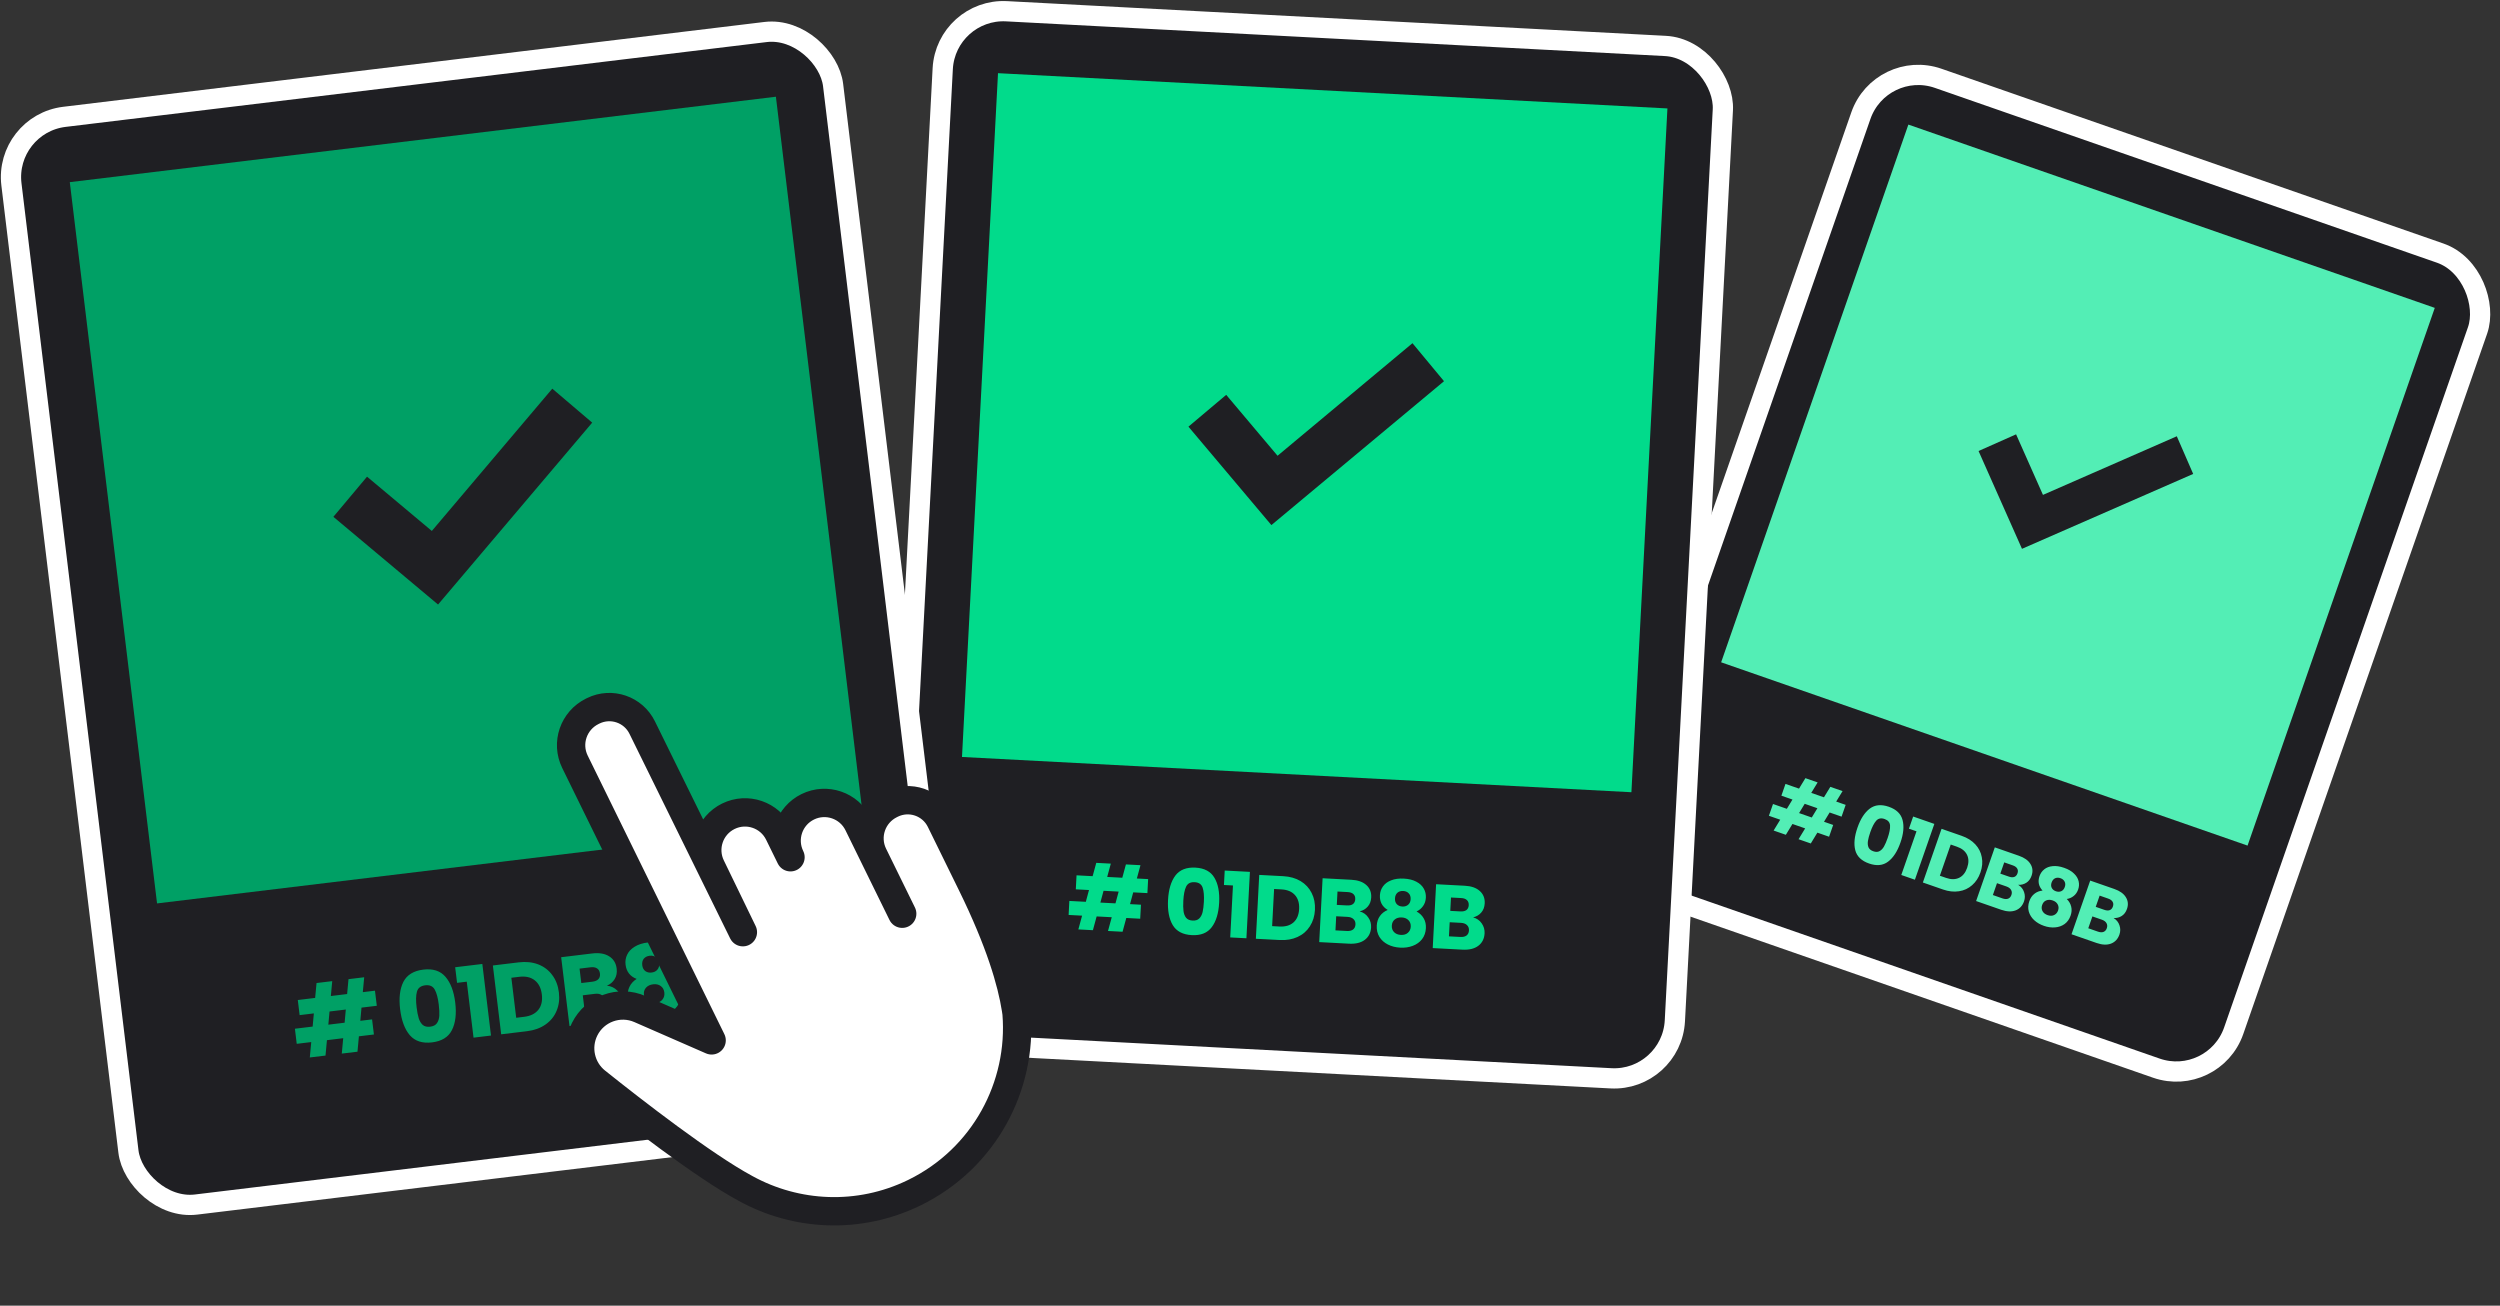
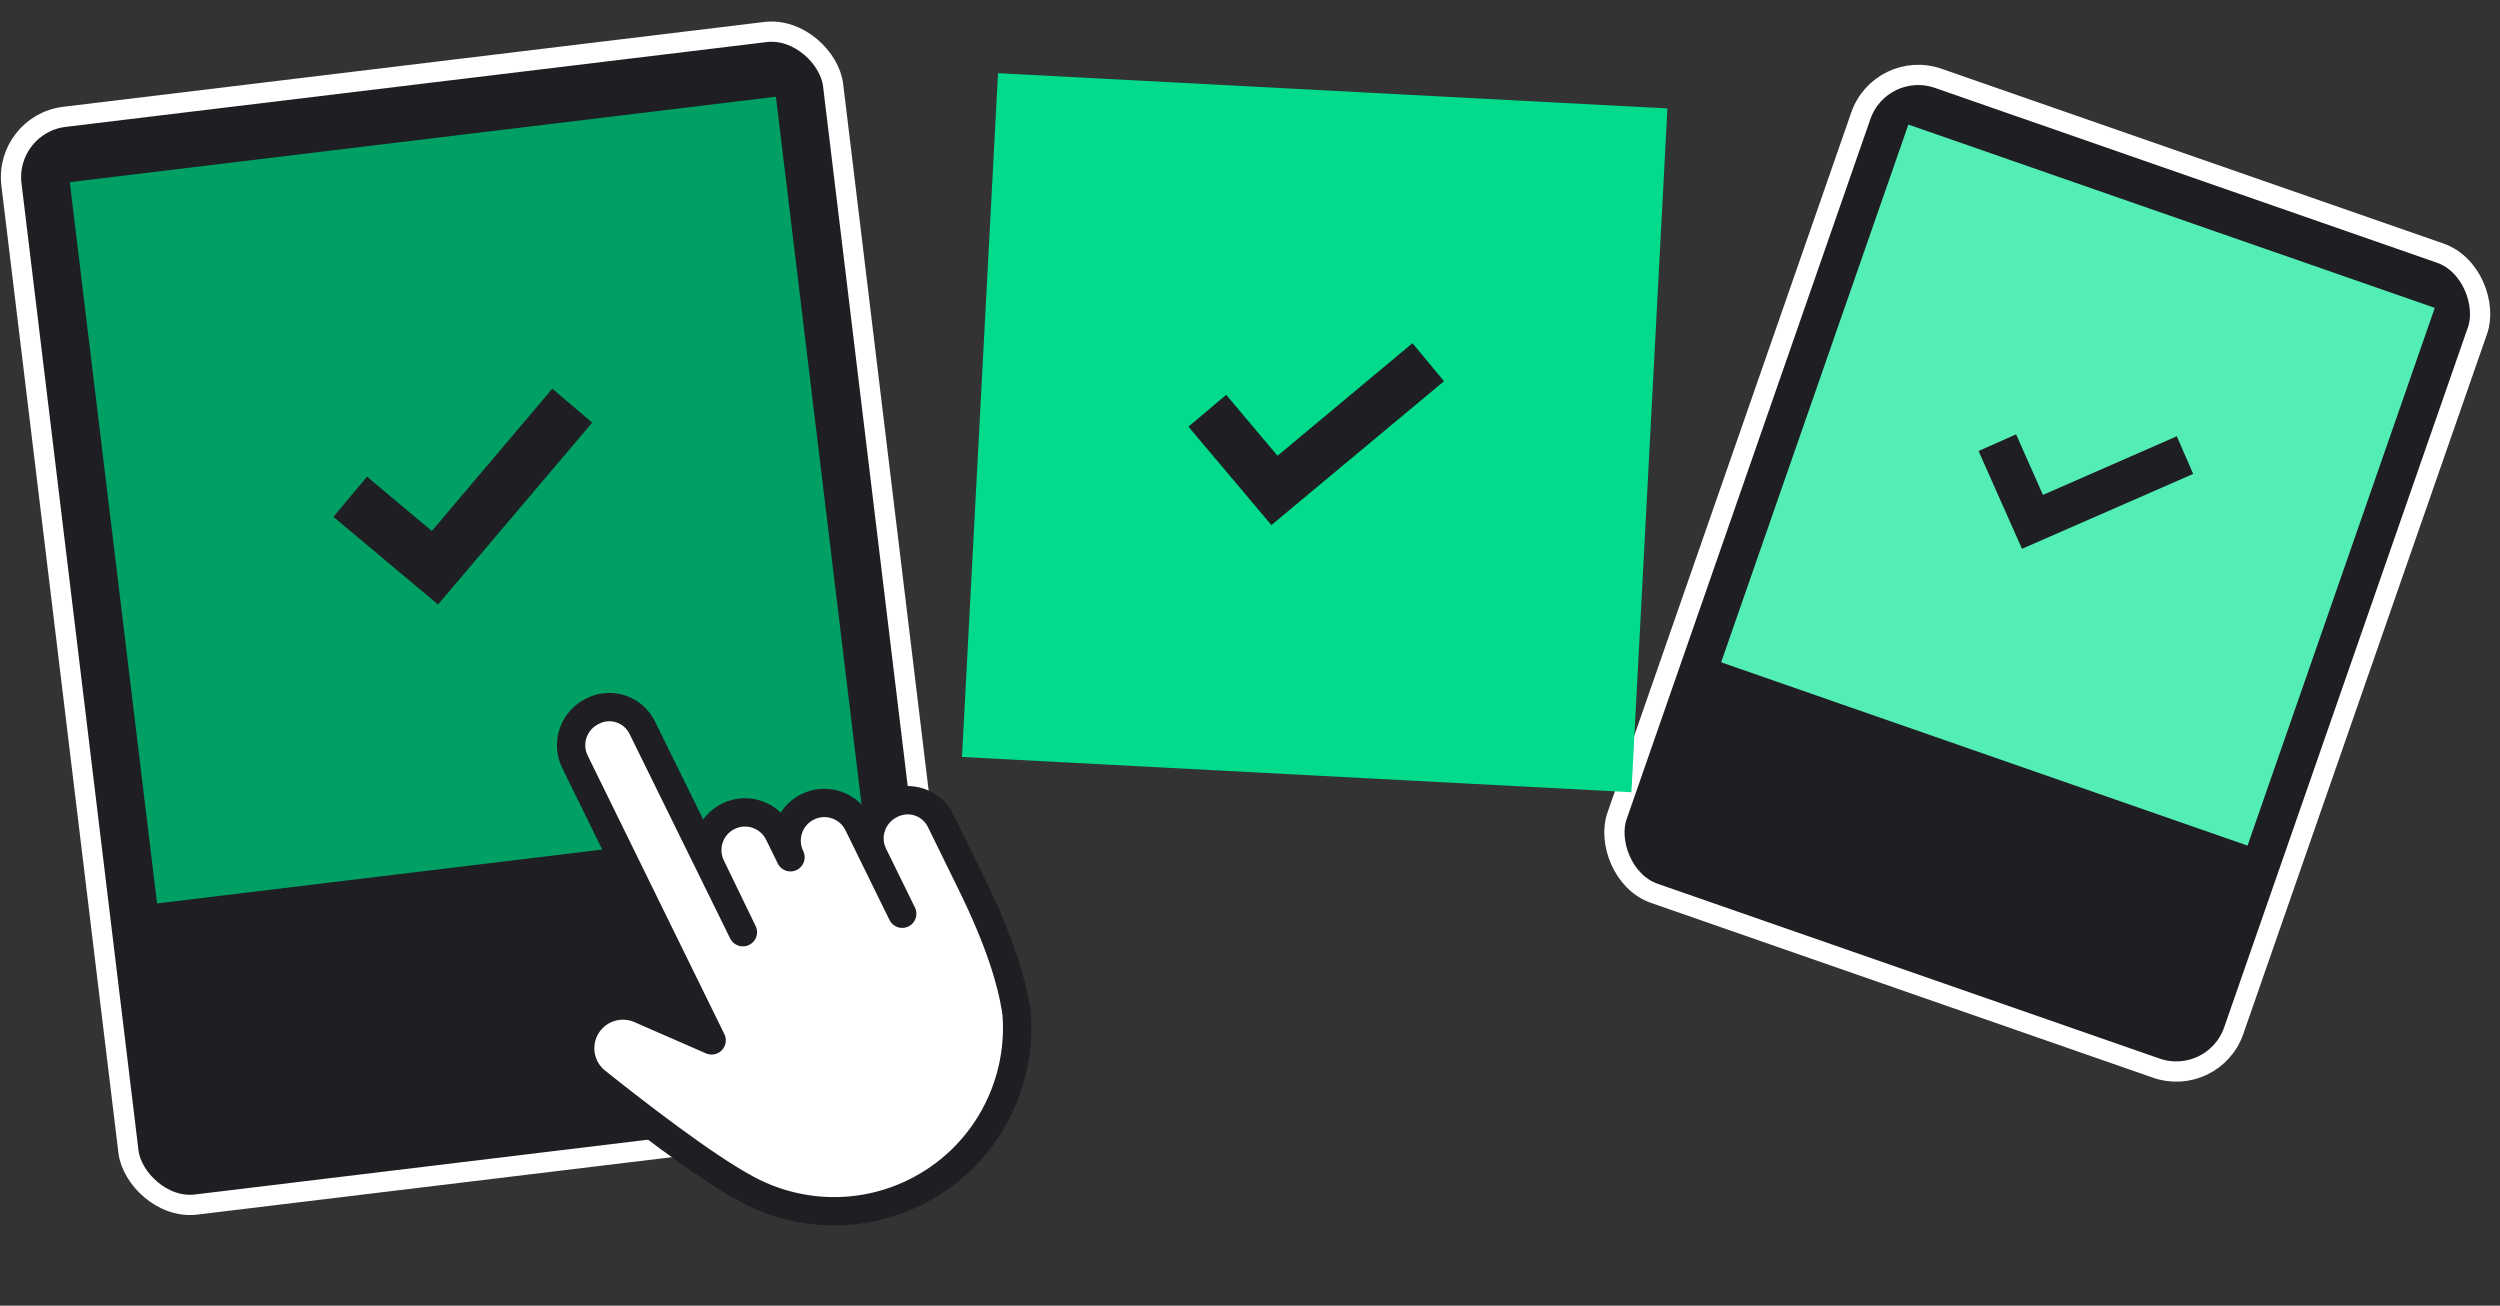
<svg xmlns="http://www.w3.org/2000/svg" width="247" height="129" viewBox="0 0 247 129" fill="none">
  <rect x="0" y="0" width="247" height="129" fill="#333333" stroke="none" />
  <rect x="185.826" y="5.764" width="64.517" height="85.269" rx="6" transform="rotate(19.198 185.826 5.764)" fill="#1F1F23" stroke="white" stroke-width="2" />
  <rect x="188.547" y="12.309" width="55.072" height="56.255" transform="rotate(19.198 188.547 12.309)" fill="#53EEB5" />
  <path d="M215.068 43.103L201.845 48.895L199.189 42.912L195.481 44.559L199.772 54.224L216.686 46.824L215.068 43.103Z" fill="#1F1F23" />
-   <path d="M180.768 80.273L180.212 81.19L181.118 81.505L180.713 82.669L179.557 82.266L178.906 83.335L177.697 82.915L178.349 81.845L177.094 81.409L176.443 82.478L175.234 82.057L175.886 80.988L174.767 80.599L175.173 79.435L176.54 79.911L177.096 78.995L176.001 78.614L176.406 77.45L177.743 77.916L178.374 76.882L179.583 77.303L178.952 78.337L180.206 78.773L180.837 77.739L182.046 78.16L181.415 79.194L182.352 79.52L181.947 80.684L180.768 80.273ZM179.559 79.853L178.305 79.416L177.749 80.332L179.003 80.769L179.559 79.853ZM183.52 81.766C183.822 80.899 184.226 80.275 184.732 79.892C185.243 79.51 185.871 79.45 186.616 79.709C187.362 79.969 187.814 80.406 187.973 81.02C188.137 81.636 188.068 82.378 187.766 83.244C187.461 84.12 187.053 84.749 186.542 85.13C186.036 85.513 185.41 85.575 184.665 85.315C183.919 85.056 183.464 84.618 183.301 84.002C183.142 83.387 183.215 82.642 183.52 81.766ZM186.497 82.802C186.674 82.293 186.754 81.884 186.738 81.573C186.724 81.257 186.543 81.039 186.196 80.918C185.848 80.797 185.571 80.856 185.363 81.094C185.158 81.328 184.966 81.699 184.789 82.207C184.67 82.55 184.591 82.841 184.553 83.082C184.516 83.318 184.533 83.527 184.605 83.71C184.683 83.89 184.844 84.022 185.085 84.106C185.327 84.191 185.532 84.186 185.7 84.092C185.875 83.995 186.022 83.842 186.139 83.635C186.258 83.422 186.378 83.144 186.497 82.802ZM188.602 81.874L189.02 80.673L191.113 81.402L189.192 86.917L187.847 86.449L189.35 82.135L188.602 81.874ZM193.812 82.579C194.371 82.773 194.821 83.054 195.161 83.422C195.502 83.789 195.716 84.213 195.802 84.695C195.895 85.174 195.851 85.675 195.668 86.199C195.488 86.718 195.212 87.138 194.84 87.46C194.473 87.784 194.039 87.984 193.539 88.058C193.044 88.134 192.519 88.075 191.965 87.882L189.978 87.191L191.825 81.887L193.812 82.579ZM192.271 86.735C192.76 86.906 193.186 86.904 193.551 86.732C193.916 86.56 194.184 86.23 194.354 85.741C194.524 85.252 194.52 84.825 194.343 84.458C194.166 84.091 193.833 83.823 193.344 83.653L192.732 83.44L191.659 86.522L192.271 86.735ZM199.398 87.421C199.683 87.594 199.876 87.833 199.978 88.14C200.082 88.442 200.081 88.746 199.974 89.053C199.819 89.496 199.541 89.795 199.137 89.948C198.74 90.098 198.265 90.076 197.711 89.883L195.24 89.023L197.087 83.719L199.475 84.551C200.013 84.738 200.391 85.008 200.607 85.36C200.829 85.714 200.866 86.102 200.718 86.525C200.61 86.838 200.436 87.068 200.198 87.217C199.965 87.367 199.698 87.435 199.398 87.421ZM197.632 86.315L198.478 86.609C198.69 86.683 198.867 86.694 199.009 86.642C199.158 86.587 199.264 86.468 199.327 86.287C199.391 86.106 199.381 85.947 199.298 85.811C199.221 85.677 199.076 85.573 198.865 85.499L198.019 85.204L197.632 86.315ZM197.847 88.762C198.064 88.837 198.247 88.847 198.396 88.792C198.552 88.733 198.662 88.611 198.727 88.424C198.792 88.238 198.78 88.07 198.691 87.92C198.607 87.772 198.457 87.661 198.24 87.585L197.303 87.259L196.895 88.43L197.847 88.762ZM201.803 87.987C201.418 87.571 201.319 87.093 201.506 86.554C201.601 86.282 201.757 86.06 201.976 85.887C202.195 85.71 202.472 85.606 202.804 85.575C203.139 85.538 203.515 85.593 203.933 85.739C204.351 85.884 204.678 86.074 204.912 86.308C205.154 86.539 205.306 86.793 205.368 87.069C205.432 87.339 205.416 87.611 205.322 87.882C205.227 88.154 205.079 88.368 204.878 88.524C204.682 88.682 204.455 88.781 204.198 88.821C204.425 89.047 204.571 89.301 204.636 89.584C204.703 89.861 204.683 90.154 204.576 90.461C204.452 90.819 204.253 91.097 203.981 91.295C203.71 91.489 203.395 91.6 203.035 91.627C202.681 91.656 202.314 91.605 201.937 91.473C201.559 91.342 201.237 91.153 200.973 90.909C200.713 90.666 200.537 90.384 200.445 90.064C200.355 89.739 200.372 89.398 200.496 89.04C200.605 88.728 200.772 88.484 200.997 88.308C201.224 88.127 201.493 88.02 201.803 87.987ZM203.999 87.642C204.071 87.436 204.066 87.256 203.983 87.103C203.908 86.947 203.772 86.835 203.575 86.766C203.379 86.698 203.2 86.701 203.039 86.774C202.883 86.85 202.769 86.991 202.697 87.197C202.628 87.394 202.635 87.571 202.715 87.729C202.797 87.882 202.934 87.992 203.126 88.058C203.317 88.125 203.493 88.121 203.655 88.048C203.816 87.974 203.931 87.839 203.999 87.642ZM202.81 88.965C202.573 88.882 202.359 88.881 202.167 88.961C201.977 89.036 201.843 89.187 201.764 89.414C201.69 89.626 201.7 89.824 201.794 90.009C201.893 90.196 202.063 90.331 202.305 90.415C202.547 90.5 202.759 90.497 202.943 90.409C203.131 90.322 203.262 90.173 203.336 89.961C203.413 89.74 203.401 89.538 203.301 89.356C203.205 89.176 203.042 89.046 202.81 88.965ZM208.824 90.703C209.109 90.876 209.302 91.115 209.404 91.422C209.508 91.724 209.507 92.028 209.4 92.335C209.245 92.778 208.966 93.077 208.563 93.23C208.166 93.38 207.691 93.358 207.137 93.165L204.666 92.305L206.513 87.001L208.9 87.833C209.439 88.02 209.817 88.29 210.033 88.642C210.255 88.996 210.292 89.384 210.144 89.807C210.036 90.12 209.862 90.35 209.624 90.499C209.391 90.649 209.124 90.717 208.824 90.703ZM207.058 89.597L207.904 89.891C208.116 89.965 208.293 89.976 208.435 89.924C208.584 89.868 208.69 89.75 208.753 89.569C208.817 89.388 208.807 89.229 208.724 89.093C208.647 88.959 208.502 88.855 208.291 88.781L207.445 88.486L207.058 89.597ZM207.273 92.044C207.49 92.119 207.673 92.129 207.822 92.074C207.978 92.015 208.088 91.893 208.153 91.706C208.218 91.52 208.206 91.352 208.117 91.202C208.033 91.055 207.882 90.943 207.666 90.867L206.729 90.541L206.321 91.712L207.273 92.044Z" fill="#53EEB5" />
-   <rect x="93.458" y="0.796" width="77.183" height="102.139" rx="6" transform="rotate(3.015 93.458 0.796)" fill="#1F1F23" stroke="white" stroke-width="2" />
  <rect x="98.603" y="7.23" width="66.23" height="67.652" transform="rotate(3.015 98.603 7.23)" fill="#01DB8B" />
  <path d="M139.552 33.907L126.222 45.029L121.149 39.01L117.418 42.154L125.613 51.878L142.668 37.663L139.552 33.907Z" fill="#1F1F23" />
-   <path d="M111.961 88.165L111.647 89.329L112.726 89.386L112.653 90.77L111.278 90.697L110.909 92.057L109.471 91.981L109.84 90.622L108.348 90.543L107.979 91.903L106.541 91.827L106.91 90.467L105.579 90.397L105.652 89.013L107.279 89.099L107.593 87.935L106.29 87.866L106.362 86.482L107.953 86.566L108.311 85.251L109.749 85.326L109.391 86.641L110.883 86.72L111.241 85.405L112.679 85.481L112.321 86.796L113.436 86.855L113.363 88.239L111.961 88.165ZM110.523 88.089L109.031 88.01L108.717 89.175L110.209 89.253L110.523 88.089ZM115.402 88.914C115.456 87.883 115.697 87.082 116.123 86.509C116.556 85.937 117.216 85.675 118.103 85.721C118.989 85.768 119.615 86.099 119.979 86.713C120.349 87.327 120.507 88.149 120.453 89.18C120.398 90.222 120.154 91.03 119.722 91.602C119.295 92.174 118.638 92.437 117.751 92.39C116.865 92.344 116.236 92.013 115.866 91.399C115.502 90.785 115.347 89.956 115.402 88.914ZM118.943 89.1C118.975 88.495 118.933 88.027 118.819 87.697C118.704 87.36 118.44 87.181 118.027 87.159C117.613 87.138 117.332 87.288 117.183 87.611C117.034 87.927 116.944 88.388 116.912 88.993C116.89 89.401 116.897 89.741 116.93 90.013C116.964 90.279 117.049 90.5 117.184 90.675C117.325 90.845 117.54 90.937 117.827 90.952C118.115 90.967 118.335 90.898 118.487 90.744C118.646 90.584 118.756 90.373 118.818 90.112C118.88 89.845 118.922 89.508 118.943 89.1ZM120.926 87.438L121.002 86.009L123.491 86.14L123.146 92.701L121.546 92.617L121.816 87.485L120.926 87.438ZM126.776 86.566C127.441 86.601 128.015 86.763 128.499 87.053C128.982 87.343 129.346 87.735 129.591 88.228C129.841 88.716 129.95 89.272 129.917 89.895C129.885 90.512 129.718 91.053 129.417 91.518C129.122 91.983 128.716 92.334 128.199 92.571C127.688 92.808 127.103 92.91 126.444 92.875L124.08 92.751L124.412 86.441L126.776 86.566ZM126.415 91.54C126.996 91.57 127.457 91.435 127.797 91.135C128.137 90.834 128.323 90.394 128.354 89.812C128.384 89.231 128.246 88.77 127.94 88.43C127.633 88.089 127.189 87.903 126.608 87.873L125.88 87.834L125.687 91.501L126.415 91.54ZM134.331 90.046C134.692 90.143 134.976 90.341 135.182 90.641C135.389 90.934 135.483 91.263 135.464 91.629C135.436 92.156 135.228 92.566 134.84 92.858C134.459 93.144 133.938 93.27 133.279 93.235L130.34 93.08L130.673 86.771L133.513 86.921C134.154 86.954 134.646 87.128 134.991 87.44C135.341 87.753 135.502 88.161 135.476 88.664C135.456 89.036 135.341 89.339 135.13 89.574C134.926 89.81 134.659 89.967 134.331 90.046ZM132.075 89.404L133.082 89.457C133.333 89.471 133.528 89.427 133.666 89.326C133.809 89.219 133.887 89.058 133.898 88.843C133.91 88.627 133.849 88.459 133.718 88.337C133.592 88.217 133.403 88.15 133.151 88.136L132.145 88.083L132.075 89.404ZM133.075 91.981C133.333 91.994 133.533 91.948 133.677 91.841C133.827 91.729 133.908 91.562 133.92 91.34C133.932 91.118 133.866 90.941 133.723 90.807C133.586 90.674 133.388 90.6 133.13 90.587L132.016 90.528L131.943 91.921L133.075 91.981ZM137.106 89.904C136.559 89.575 136.302 89.089 136.336 88.448C136.353 88.125 136.452 87.835 136.634 87.581C136.816 87.32 137.082 87.121 137.432 86.983C137.782 86.839 138.205 86.78 138.703 86.806C139.2 86.833 139.612 86.936 139.939 87.115C140.272 87.289 140.516 87.515 140.669 87.793C140.823 88.066 140.892 88.364 140.875 88.687C140.858 89.011 140.765 89.288 140.597 89.52C140.434 89.752 140.22 89.93 139.956 90.054C140.271 90.227 140.508 90.456 140.667 90.74C140.827 91.019 140.897 91.341 140.878 91.707C140.855 92.132 140.728 92.495 140.496 92.795C140.264 93.089 139.958 93.308 139.578 93.45C139.204 93.592 138.793 93.652 138.343 93.628C137.894 93.604 137.488 93.502 137.125 93.32C136.768 93.139 136.49 92.891 136.29 92.573C136.091 92.251 136.002 91.876 136.025 91.451C136.044 91.079 136.148 90.764 136.336 90.503C136.524 90.237 136.781 90.037 137.106 89.904ZM139.37 88.842C139.383 88.597 139.321 88.404 139.185 88.265C139.054 88.12 138.872 88.041 138.638 88.029C138.405 88.016 138.212 88.075 138.061 88.206C137.916 88.336 137.837 88.524 137.824 88.77C137.812 89.004 137.874 89.193 138.01 89.339C138.147 89.478 138.33 89.554 138.557 89.566C138.785 89.578 138.974 89.519 139.125 89.388C139.276 89.258 139.358 89.076 139.37 88.842ZM138.5 90.644C138.219 90.629 137.987 90.695 137.805 90.842C137.623 90.983 137.526 91.188 137.511 91.457C137.498 91.709 137.571 91.92 137.73 92.091C137.896 92.262 138.122 92.355 138.41 92.37C138.697 92.385 138.926 92.316 139.096 92.163C139.273 92.01 139.368 91.807 139.381 91.556C139.395 91.292 139.319 91.078 139.153 90.913C138.994 90.748 138.776 90.659 138.5 90.644ZM145.544 90.637C145.905 90.734 146.189 90.932 146.395 91.231C146.602 91.525 146.696 91.854 146.677 92.219C146.649 92.747 146.441 93.156 146.053 93.448C145.672 93.735 145.151 93.86 144.492 93.826L141.553 93.671L141.886 87.362L144.726 87.511C145.367 87.545 145.86 87.718 146.204 88.031C146.554 88.344 146.715 88.752 146.689 89.255C146.669 89.626 146.554 89.93 146.343 90.165C146.139 90.401 145.872 90.558 145.544 90.637ZM143.288 89.995L144.295 90.048C144.546 90.061 144.741 90.017 144.879 89.917C145.022 89.81 145.1 89.649 145.111 89.433C145.123 89.218 145.062 89.049 144.931 88.928C144.805 88.807 144.616 88.74 144.364 88.727L143.358 88.674L143.288 89.995ZM144.288 92.571C144.546 92.585 144.746 92.538 144.89 92.432C145.04 92.319 145.121 92.153 145.133 91.931C145.145 91.709 145.079 91.531 144.936 91.398C144.799 91.264 144.601 91.191 144.343 91.177L143.229 91.118L143.156 92.512L144.288 92.571Z" fill="#01DB8B" />
  <rect x="0.409" y="12.264" width="81.772" height="108.25" rx="6" transform="rotate(-6.898 0.409 12.264)" fill="#1F1F23" stroke="white" stroke-width="2" />
  <rect x="6.895" y="17.996" width="70.272" height="71.781" transform="rotate(-6.898 6.895 17.996)" fill="#00A065" />
  <path d="M54.566 38.4L42.665 52.458L36.263 47.094L32.938 51.062L43.28 59.728L58.509 41.756L54.566 38.4Z" fill="#1F1F23" />
-   <path d="M35.716 99.554L35.599 100.856L36.761 100.716L36.942 102.208L35.459 102.387L35.319 103.908L33.769 104.095L33.909 102.574L32.301 102.769L32.161 104.29L30.61 104.477L30.751 102.957L29.317 103.13L29.137 101.638L30.89 101.426L31.008 100.124L29.603 100.294L29.423 98.802L31.137 98.594L31.274 97.123L32.824 96.936L32.688 98.407L34.296 98.212L34.432 96.741L35.982 96.553L35.846 98.025L37.047 97.879L37.228 99.371L35.716 99.554ZM34.166 99.742L32.558 99.936L32.44 101.238L34.048 101.044L34.166 99.742ZM39.532 99.712C39.398 98.601 39.505 97.7 39.854 97.009C40.209 96.317 40.865 95.914 41.821 95.798C42.776 95.682 43.506 95.918 44.01 96.506C44.52 97.093 44.842 97.942 44.977 99.053C45.113 100.177 45.003 101.085 44.648 101.777C44.298 102.468 43.646 102.871 42.69 102.987C41.734 103.102 41.001 102.867 40.491 102.28C39.988 101.692 39.668 100.836 39.532 99.712ZM43.349 99.25C43.27 98.598 43.139 98.106 42.954 97.774C42.769 97.436 42.454 97.294 42.008 97.348C41.562 97.402 41.29 97.615 41.191 97.988C41.091 98.354 41.081 98.863 41.16 99.515C41.213 99.954 41.283 100.316 41.369 100.6C41.456 100.878 41.587 101.098 41.764 101.261C41.946 101.415 42.193 101.474 42.503 101.437C42.813 101.399 43.035 101.284 43.169 101.091C43.308 100.89 43.387 100.645 43.404 100.354C43.42 100.057 43.402 99.689 43.349 99.25ZM45.157 97.105L44.971 95.564L47.654 95.24L48.51 102.312L46.785 102.521L46.116 96.989L45.157 97.105ZM51.243 95.081C51.959 94.994 52.603 95.061 53.174 95.28C53.744 95.499 54.206 95.85 54.559 96.331C54.918 96.805 55.138 97.378 55.219 98.05C55.3 98.715 55.223 99.324 54.988 99.877C54.76 100.429 54.392 100.88 53.884 101.23C53.382 101.579 52.776 101.796 52.065 101.882L49.517 102.19L48.695 95.389L51.243 95.081ZM51.785 100.461C52.412 100.385 52.879 100.155 53.186 99.771C53.493 99.386 53.609 98.881 53.533 98.254C53.458 97.628 53.224 97.161 52.833 96.855C52.442 96.548 51.934 96.433 51.307 96.508L50.522 96.603L51.001 100.556L51.785 100.461ZM59.961 97.388C60.365 97.424 60.706 97.583 60.982 97.864C61.258 98.139 61.42 98.473 61.467 98.867C61.536 99.436 61.391 99.912 61.031 100.296C60.677 100.673 60.144 100.905 59.434 100.991L56.266 101.374L55.443 94.573L58.505 94.202C59.196 94.119 59.754 94.212 60.18 94.481C60.612 94.75 60.861 95.156 60.927 95.698C60.975 96.099 60.909 96.444 60.728 96.735C60.553 97.025 60.298 97.243 59.961 97.388ZM57.433 97.124L58.518 96.993C58.789 96.96 58.989 96.877 59.117 96.743C59.25 96.603 59.303 96.416 59.275 96.183C59.247 95.951 59.151 95.782 58.988 95.677C58.831 95.572 58.617 95.536 58.345 95.568L57.26 95.7L57.433 97.124ZM58.981 99.689C59.259 99.655 59.465 99.568 59.599 99.427C59.738 99.279 59.793 99.086 59.764 98.847C59.735 98.608 59.632 98.43 59.454 98.314C59.283 98.198 59.058 98.156 58.78 98.189L57.579 98.335L57.761 99.837L58.981 99.689ZM62.9 96.718C62.254 96.469 61.889 95.998 61.805 95.307C61.763 94.958 61.815 94.631 61.962 94.325C62.107 94.012 62.354 93.75 62.702 93.537C63.049 93.318 63.49 93.177 64.027 93.112C64.563 93.047 65.022 93.08 65.405 93.21C65.793 93.334 66.096 93.53 66.312 93.799C66.527 94.061 66.656 94.367 66.698 94.715C66.74 95.064 66.693 95.378 66.556 95.656C66.426 95.934 66.231 96.164 65.971 96.347C66.34 96.472 66.636 96.672 66.86 96.947C67.082 97.215 67.217 97.546 67.265 97.94C67.32 98.398 67.252 98.81 67.06 99.174C66.868 99.531 66.581 99.821 66.202 100.044C65.829 100.266 65.401 100.406 64.916 100.465C64.432 100.524 63.979 100.49 63.557 100.364C63.142 100.237 62.798 100.023 62.526 99.722C62.253 99.414 62.089 99.031 62.033 98.573C61.985 98.172 62.036 97.815 62.189 97.502C62.34 97.182 62.577 96.921 62.9 96.718ZM65.12 95.162C65.088 94.897 64.986 94.703 64.814 94.579C64.647 94.449 64.438 94.399 64.186 94.429C63.934 94.46 63.74 94.559 63.603 94.726C63.472 94.892 63.423 95.108 63.455 95.373C63.485 95.625 63.587 95.816 63.76 95.945C63.932 96.069 64.141 96.116 64.386 96.086C64.632 96.056 64.823 95.958 64.96 95.79C65.097 95.623 65.15 95.414 65.12 95.162ZM64.527 97.249C64.224 97.285 63.988 97.399 63.821 97.59C63.653 97.774 63.587 98.011 63.622 98.302C63.655 98.573 63.773 98.785 63.974 98.937C64.183 99.089 64.442 99.146 64.752 99.109C65.062 99.071 65.294 98.955 65.447 98.759C65.607 98.563 65.67 98.329 65.637 98.058C65.603 97.774 65.482 97.559 65.274 97.414C65.073 97.268 64.824 97.213 64.527 97.249ZM72.049 95.926C72.453 95.962 72.793 96.121 73.07 96.402C73.345 96.677 73.507 97.011 73.555 97.405C73.623 97.973 73.478 98.45 73.118 98.834C72.764 99.211 72.231 99.442 71.521 99.528L68.353 99.912L67.53 93.111L70.592 92.74C71.283 92.657 71.841 92.75 72.267 93.019C72.699 93.288 72.948 93.694 73.014 94.236C73.062 94.637 72.996 94.982 72.815 95.273C72.64 95.563 72.385 95.78 72.049 95.926ZM69.52 95.662L70.605 95.53C70.876 95.498 71.076 95.414 71.204 95.281C71.338 95.14 71.39 94.954 71.362 94.721C71.334 94.489 71.238 94.32 71.075 94.215C70.918 94.11 70.704 94.073 70.433 94.106L69.347 94.237L69.52 95.662ZM71.069 98.227C71.346 98.193 71.552 98.106 71.686 97.965C71.825 97.817 71.88 97.624 71.852 97.385C71.823 97.146 71.719 96.968 71.541 96.852C71.37 96.735 71.145 96.694 70.868 96.727L69.666 96.873L69.848 98.374L71.069 98.227Z" fill="#00A065" />
  <path d="M100.436 100.119C101.017 107.308 97.237 114.452 90.37 117.821L90.302 117.854C84.826 120.513 78.662 120.159 73.696 117.438L73.611 117.391C69.488 115.159 62.653 109.86 58.908 106.869C57.353 105.627 56.877 103.467 57.763 101.686C58.767 99.672 61.172 98.797 63.236 99.699L70.309 102.79L70.202 102.57C69.119 100.362 60.167 82.117 56.806 75.265C55.9 73.417 56.663 71.185 58.527 70.271L58.611 70.23C60.403 69.351 62.569 70.09 63.449 71.883L73.397 92.101L70.26 85.631C69.354 83.783 70.118 81.551 71.964 80.645C73.811 79.739 76.043 80.503 76.949 82.349L78.101 84.697C77.195 82.85 77.959 80.618 79.805 79.712C81.653 78.805 83.885 79.569 84.79 81.415L89.138 90.277C89.138 90.277 87.57 87.082 86.287 84.467C85.381 82.619 86.145 80.387 88.009 79.473L88.093 79.431C89.885 78.552 92.051 79.292 92.93 81.085L96.002 87.347C98.796 93.042 99.956 97.021 100.374 99.695L100.437 100.121L100.436 100.119Z" fill="white" stroke="#1F1F23" stroke-width="2.8" stroke-linecap="round" stroke-linejoin="round" />
</svg>